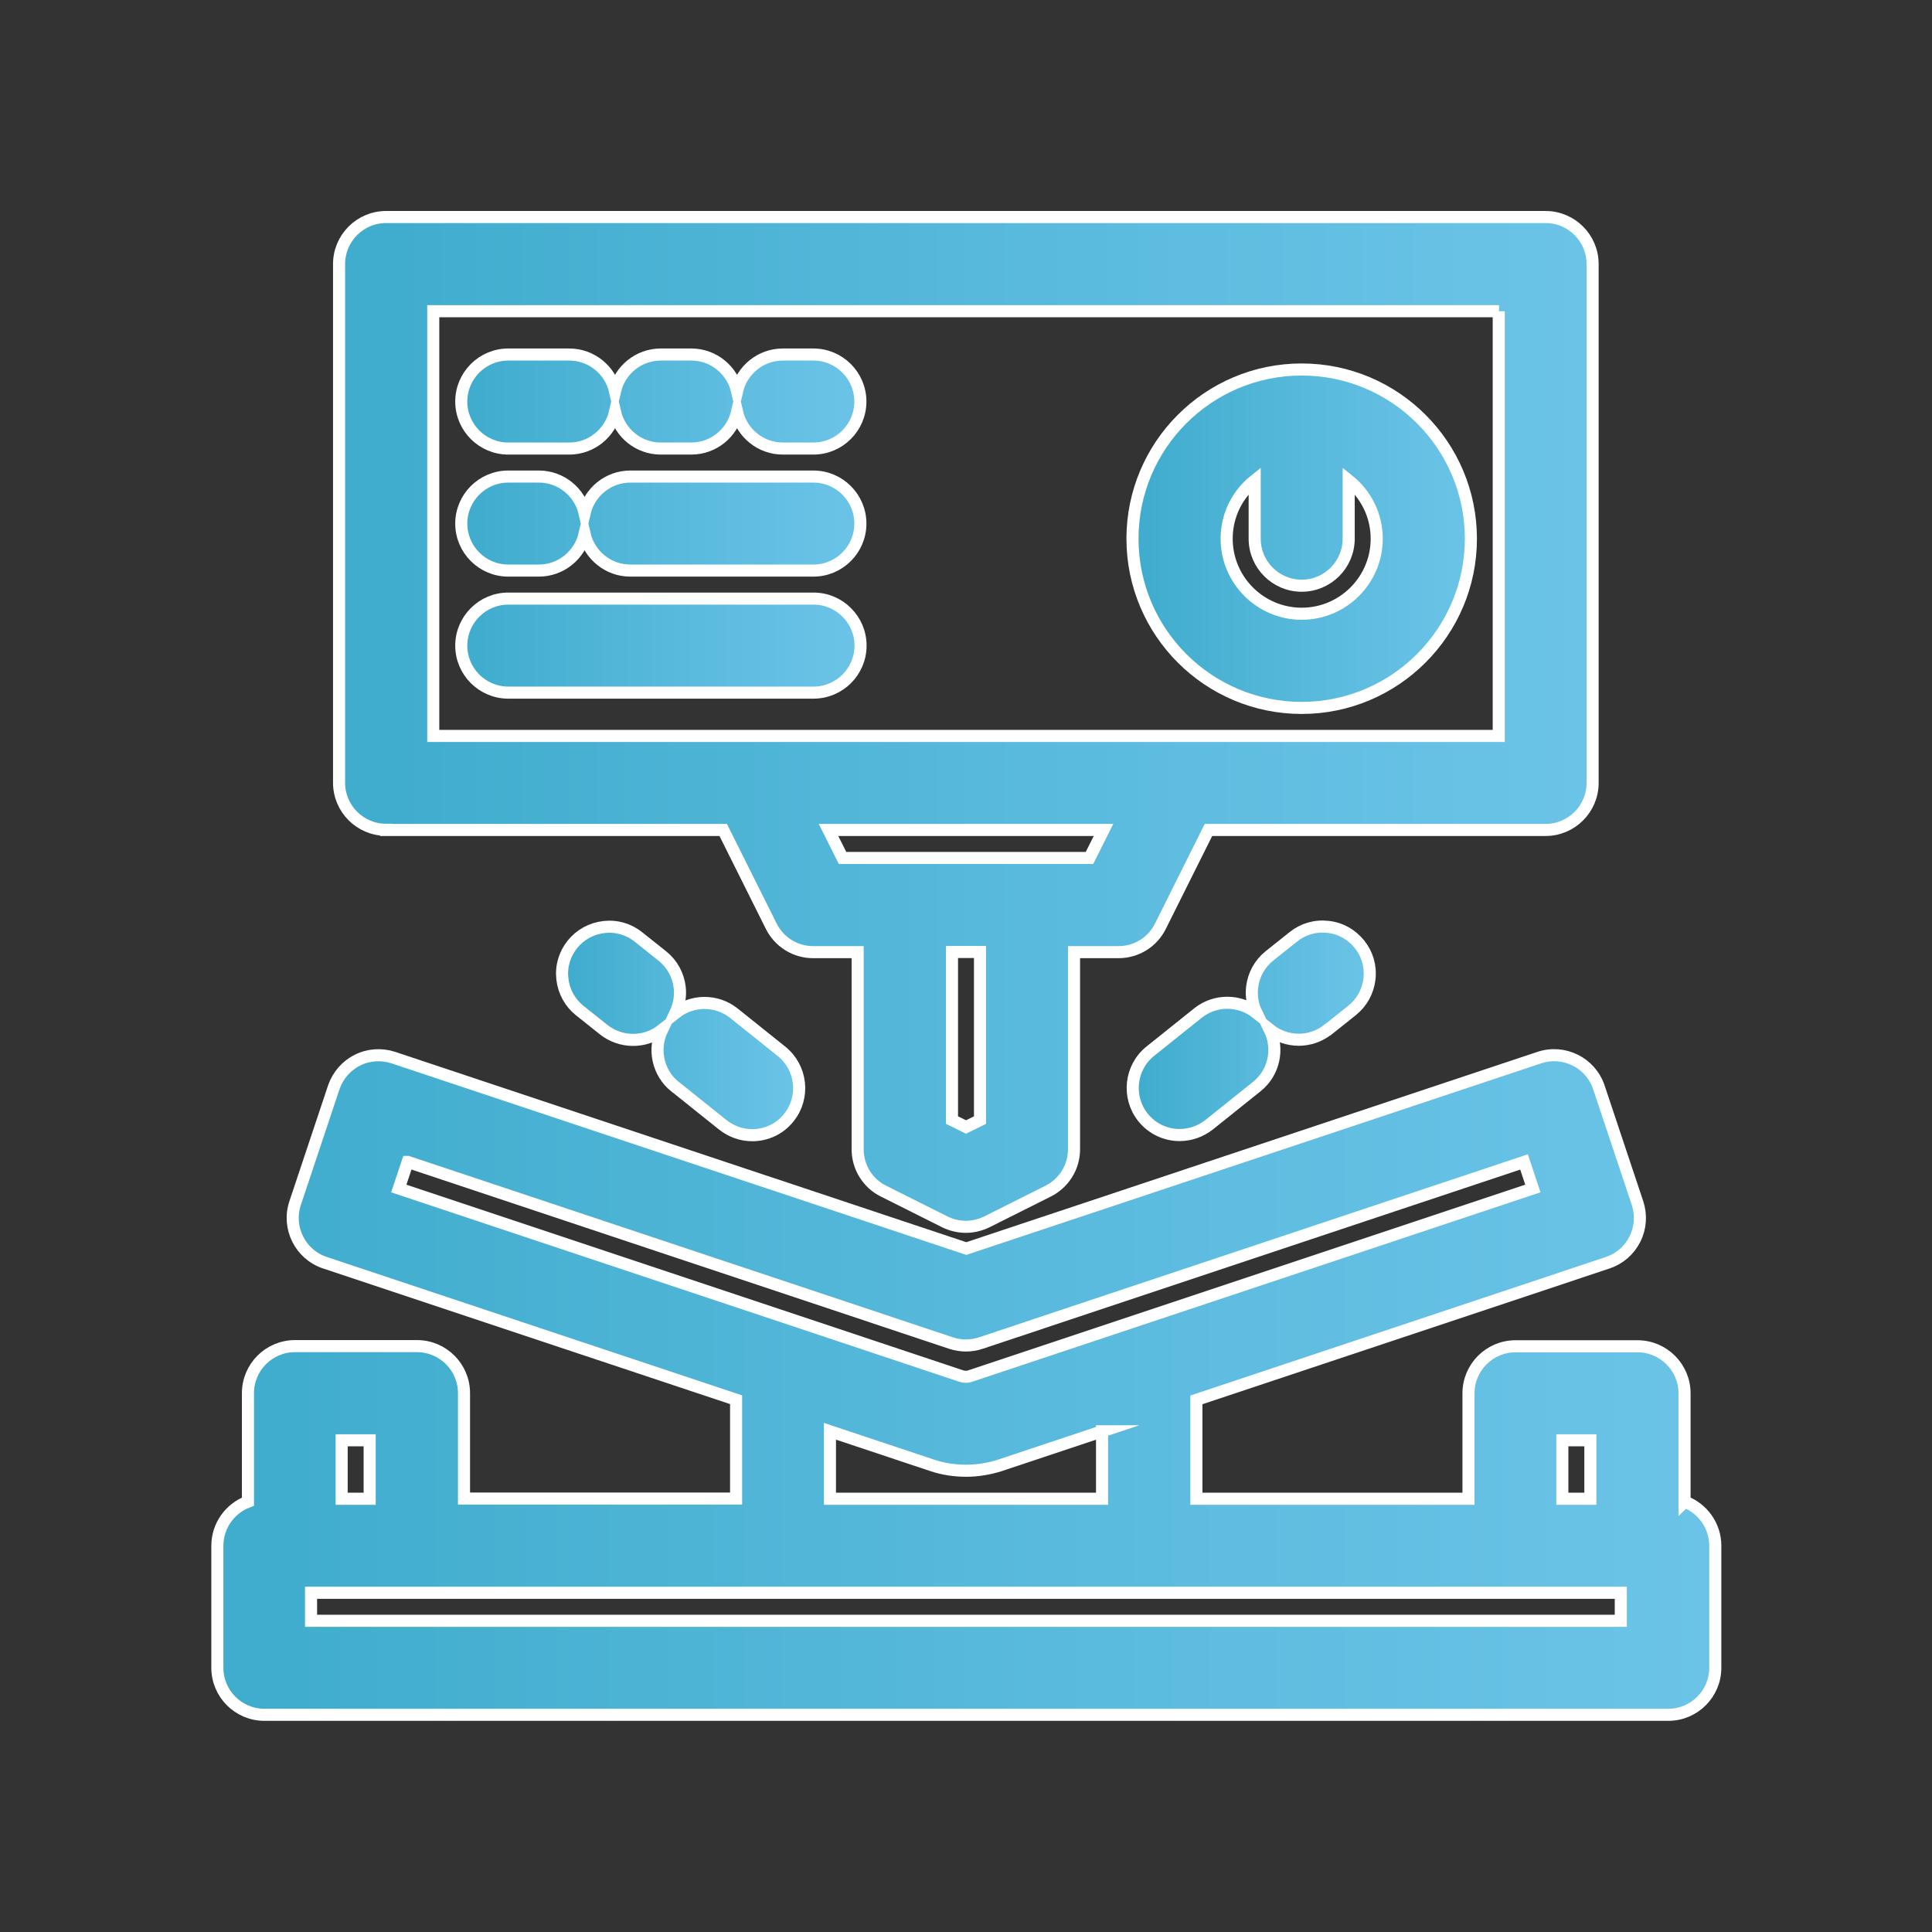
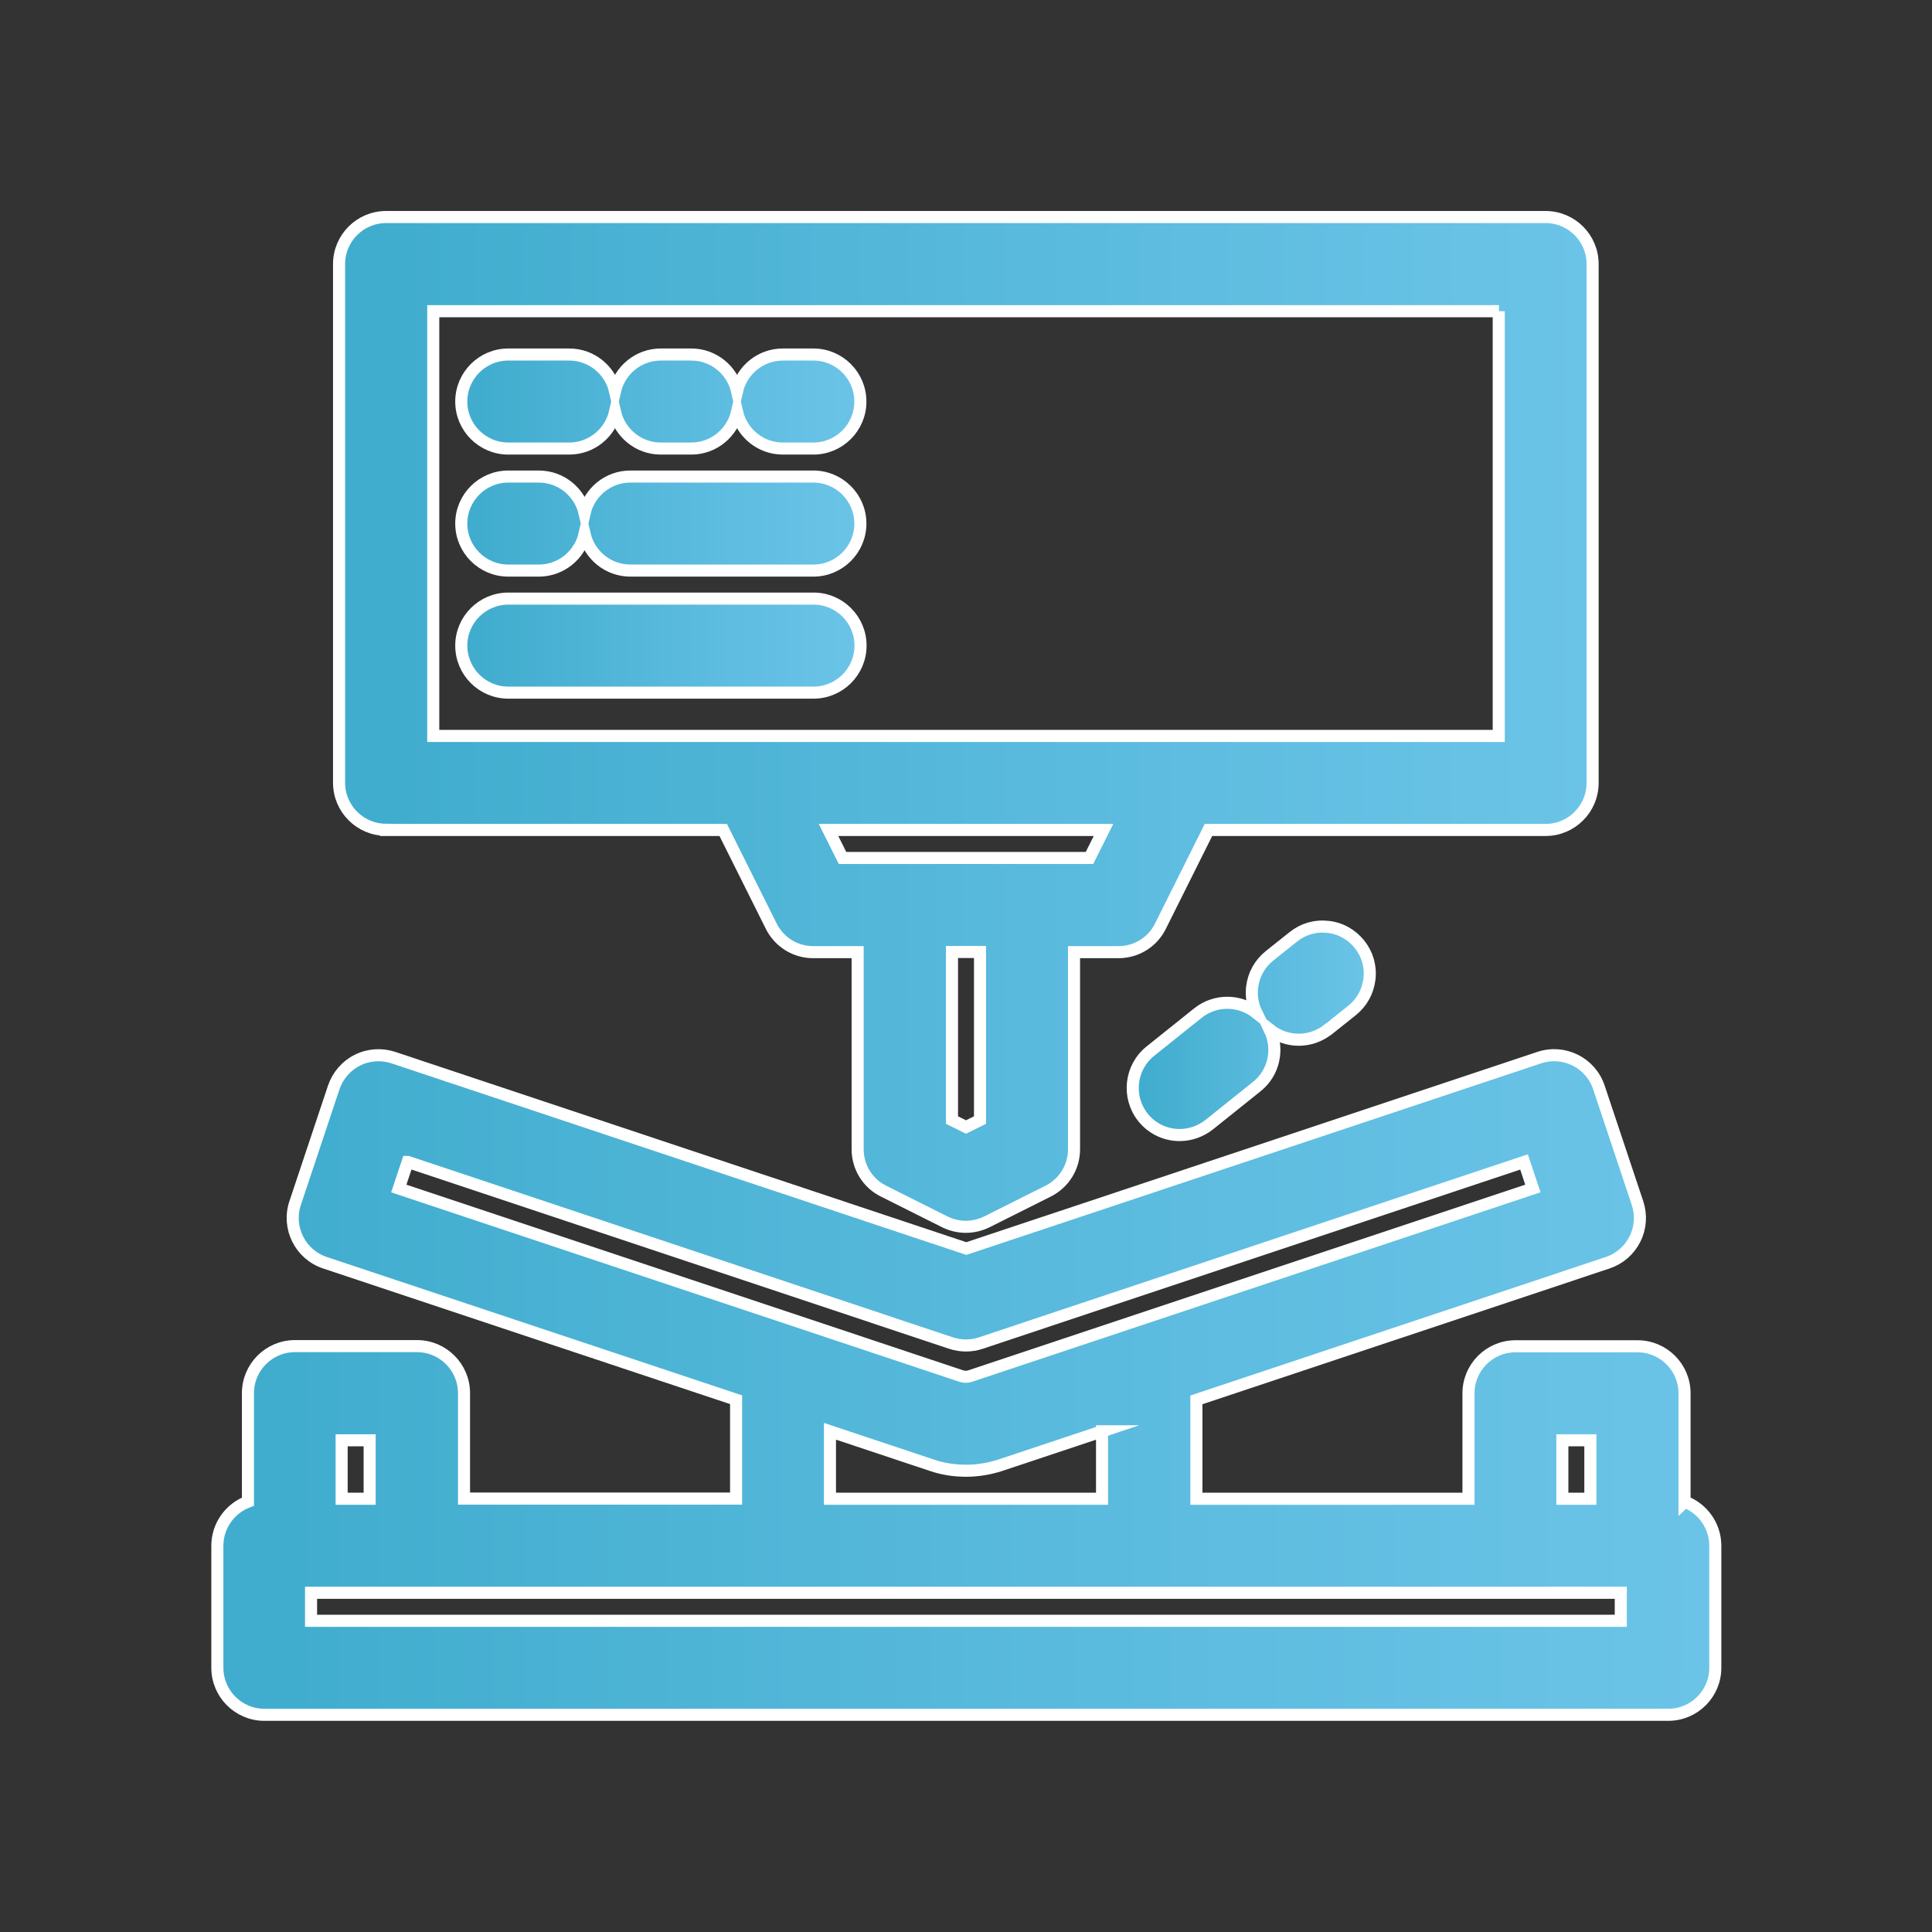
<svg xmlns="http://www.w3.org/2000/svg" xmlns:xlink="http://www.w3.org/1999/xlink" id="Capa_1" data-name="Capa 1" viewBox="0 0 120 120">
  <rect x="0" y="0" width="120" height="120" fill="#333333" stroke="none" />
  <defs>
    <style> .cls-1 { fill: url(#Degradado_sin_nombre_26-3); } .cls-1, .cls-2, .cls-3, .cls-4, .cls-5, .cls-6, .cls-7, .cls-8 { stroke: #fff; stroke-miterlimit: 10; stroke-width: .75px; } .cls-2 { fill: url(#Degradado_sin_nombre_26-2); } .cls-3 { fill: url(#Degradado_sin_nombre_26-5); } .cls-4 { fill: url(#Degradado_sin_nombre_26-4); } .cls-5 { fill: url(#Degradado_sin_nombre_26-7); } .cls-6 { fill: url(#Degradado_sin_nombre_26-8); } .cls-7 { fill: url(#Degradado_sin_nombre_26-6); } .cls-8 { fill: url(#Degradado_sin_nombre_26); } </style>
    <linearGradient id="Degradado_sin_nombre_26" data-name="Degradado sin nombre 26" x1="13.48" y1="86.04" x2="106.52" y2="86.04" gradientUnits="userSpaceOnUse">
      <stop offset=".05" stop-color="#41adce" />
      <stop offset=".55" stop-color="#59badd" />
      <stop offset="1" stop-color="#6bc4e8" />
    </linearGradient>
    <linearGradient id="Degradado_sin_nombre_26-2" data-name="Degradado sin nombre 26" x1="21.06" y1="44.84" x2="98.94" y2="44.84" xlink:href="#Degradado_sin_nombre_26" />
    <linearGradient id="Degradado_sin_nombre_26-3" data-name="Degradado sin nombre 26" x1="28.64" y1="40.1" x2="53.45" y2="40.1" xlink:href="#Degradado_sin_nombre_26" />
    <linearGradient id="Degradado_sin_nombre_26-4" data-name="Degradado sin nombre 26" x1="28.64" y1="32.51" x2="53.45" y2="32.51" xlink:href="#Degradado_sin_nombre_26" />
    <linearGradient id="Degradado_sin_nombre_26-5" data-name="Degradado sin nombre 26" x1="28.64" y1="24.93" x2="53.45" y2="24.93" xlink:href="#Degradado_sin_nombre_26" />
    <linearGradient id="Degradado_sin_nombre_26-6" data-name="Degradado sin nombre 26" x1="70.35" y1="33.46" x2="91.36" y2="33.46" xlink:href="#Degradado_sin_nombre_26" />
    <linearGradient id="Degradado_sin_nombre_26-7" data-name="Degradado sin nombre 26" x1="34.93" y1="64.03" x2="49.65" y2="64.03" xlink:href="#Degradado_sin_nombre_26" />
    <linearGradient id="Degradado_sin_nombre_26-8" data-name="Degradado sin nombre 26" x1="70.35" y1="64.03" x2="85.07" y2="64.03" xlink:href="#Degradado_sin_nombre_26" />
  </defs>
  <path class="cls-8" d="M104.63,93.28v-6.74c0-1.61-1.31-2.92-2.92-2.92h-7.58c-1.61,0-2.92,1.31-2.92,2.92v6.55h-16.9v-6.14l25.55-8.52c.74-.25,1.34-.77,1.69-1.47.35-.7.4-1.49.16-2.23l-2.4-7.19c-.51-1.53-2.17-2.36-3.7-1.85l-35.59,11.86-35.59-11.86c-.73-.24-1.54-.19-2.23.16-.69.34-1.22.96-1.47,1.69l-2.4,7.19c-.51,1.53.32,3.19,1.85,3.7l25.54,8.51v6.14h-16.9v-6.55c0-1.61-1.31-2.92-2.92-2.92h-7.58c-1.61,0-2.92,1.31-2.92,2.92v6.74c-1.11.42-1.9,1.49-1.9,2.74v7.58c0,1.61,1.31,2.92,2.92,2.92h87.2c1.61,0,2.92-1.31,2.92-2.92v-7.58c0-1.25-.79-2.32-1.9-2.74ZM22.96,89.46v3.63h-1.74v-3.63h1.74ZM98.78,89.46v3.63h-1.74v-3.63h1.74ZM19.32,100.67v-1.74h81.35v1.74H19.32ZM25.33,72.17l33.74,11.25c.61.2,1.25.2,1.85,0l33.74-11.25.55,1.65-34.95,11.65c-.17.06-.37.06-.55,0l-34.94-11.65.55-1.65ZM68.45,88.9v4.19h-16.9v-4.19l6.33,2.11c.68.23,1.39.34,2.13.34.72,0,1.43-.12,2.12-.34l6.33-2.11Z" />
  <path class="cls-2" d="M23.98,51.55h20.94l2.98,5.97c.5,1,1.5,1.62,2.61,1.62h2.76v12.24c0,1.11.62,2.12,1.62,2.61l3.79,1.9c.4.2.86.31,1.31.31s.9-.11,1.31-.31l3.79-1.9c1-.5,1.62-1.5,1.62-2.61v-12.24h2.76c1.11,0,2.12-.62,2.61-1.62l2.98-5.97h20.94c1.61,0,2.92-1.31,2.92-2.92V16.4c0-1.61-1.31-2.92-2.92-2.92H23.98c-1.61,0-2.92,1.31-2.92,2.92v32.22c0,1.61,1.31,2.92,2.92,2.92ZM93.09,19.33v26.38H26.91v-26.38h66.19ZM68.54,51.55l-.87,1.74h-15.34l-.87-1.74h17.08ZM60.87,59.13v10.44l-.87.43-.87-.43v-10.44h1.74Z" />
  <path class="cls-1" d="M31.57,43.02h18.96c1.61,0,2.92-1.31,2.92-2.92s-1.31-2.92-2.92-2.92h-18.96c-1.61,0-2.92,1.31-2.92,2.92s1.31,2.92,2.92,2.92Z" />
  <path class="cls-4" d="M31.57,35.44h1.9c1.38,0,2.54-.97,2.84-2.26.3,1.29,1.46,2.26,2.84,2.26h11.37c1.61,0,2.92-1.31,2.92-2.92s-1.31-2.92-2.92-2.92h-11.37c-1.38,0-2.54.97-2.84,2.26-.3-1.29-1.46-2.26-2.84-2.26h-1.9c-1.61,0-2.92,1.31-2.92,2.92s1.31,2.92,2.92,2.92Z" />
  <path class="cls-3" d="M31.57,27.86h3.79c1.38,0,2.54-.97,2.84-2.26.3,1.29,1.46,2.26,2.84,2.26h1.9c1.38,0,2.54-.97,2.84-2.26.3,1.29,1.46,2.26,2.84,2.26h1.9c1.61,0,2.92-1.31,2.92-2.92s-1.31-2.92-2.92-2.92h-1.9c-1.38,0-2.54.97-2.84,2.26-.3-1.29-1.46-2.26-2.84-2.26h-1.9c-1.38,0-2.54.97-2.84,2.26-.3-1.29-1.46-2.26-2.84-2.26h-3.79c-1.61,0-2.92,1.31-2.92,2.92s1.31,2.92,2.92,2.92Z" />
-   <path class="cls-7" d="M80.85,43.97c5.79,0,10.51-4.71,10.51-10.51s-4.71-10.51-10.51-10.51-10.51,4.71-10.51,10.51,4.71,10.51,10.51,10.51ZM77.93,29.84v3.62c0,1.61,1.31,2.92,2.92,2.92s2.92-1.31,2.92-2.92v-3.62c1.07.86,1.74,2.17,1.74,3.62,0,2.57-2.09,4.66-4.66,4.66s-4.66-2.09-4.66-4.66c0-1.45.66-2.76,1.74-3.62Z" />
-   <path class="cls-5" d="M41.94,67.5l2.96,2.37c.52.41,1.16.64,1.82.64.89,0,1.73-.4,2.28-1.1,1.01-1.26.8-3.1-.46-4.11l-2.96-2.37c-1.08-.86-2.59-.83-3.63-.01.23-.49.33-1.03.27-1.58-.09-.78-.47-1.47-1.08-1.96l-1.48-1.18c-.61-.49-1.37-.71-2.15-.62-.78.09-1.47.47-1.96,1.08-.49.61-.71,1.37-.62,2.15.09.78.47,1.47,1.08,1.96l1.48,1.18c.52.41,1.16.64,1.83.64s1.29-.22,1.8-.62c-.57,1.2-.26,2.67.81,3.53Z" />
  <path class="cls-6" d="M82.5,63.94l1.48-1.18c.61-.49.99-1.18,1.08-1.96.09-.78-.13-1.54-.62-2.15-.49-.61-1.18-1-1.96-1.08-.78-.09-1.54.13-2.15.62l-1.48,1.18c-.61.49-.99,1.18-1.08,1.96-.06.55.03,1.09.27,1.58-1.04-.82-2.55-.85-3.63.01l-2.96,2.37c-1.26,1.01-1.46,2.85-.46,4.11.56.7,1.39,1.1,2.28,1.1.66,0,1.31-.23,1.83-.64l2.96-2.37c1.08-.86,1.38-2.34.81-3.53.51.4,1.14.62,1.8.62s1.31-.23,1.82-.64Z" />
</svg>